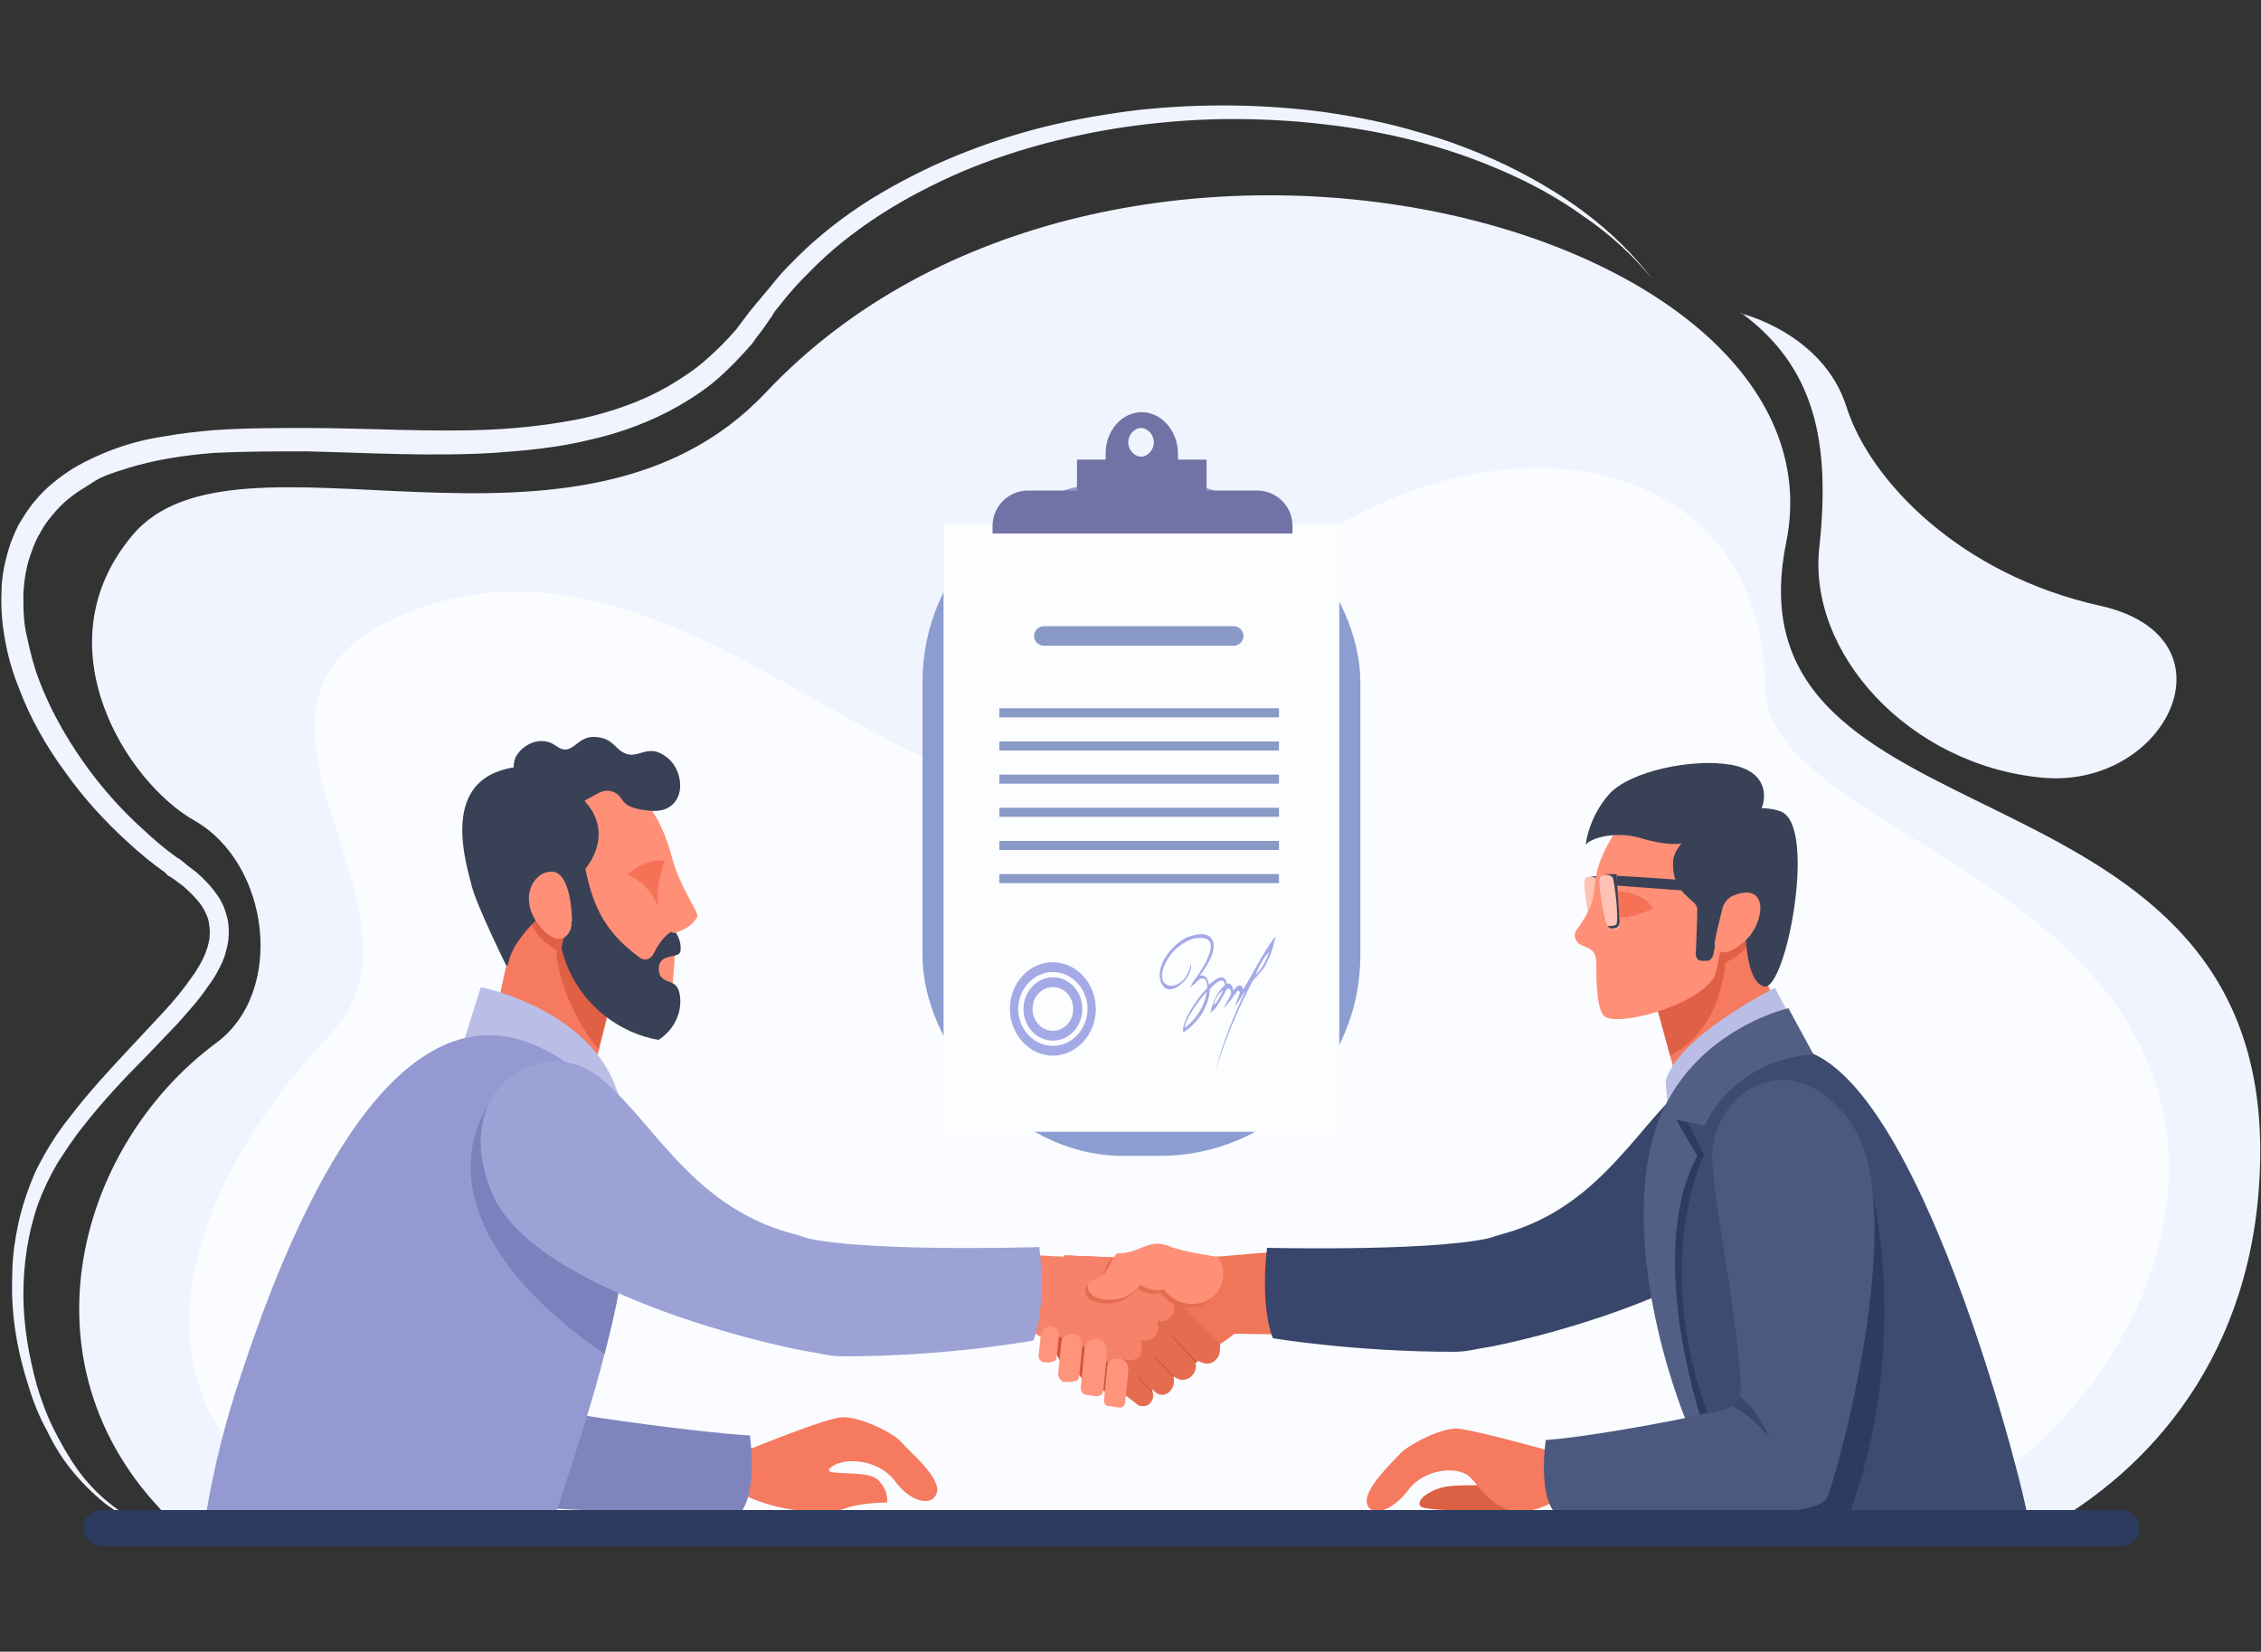
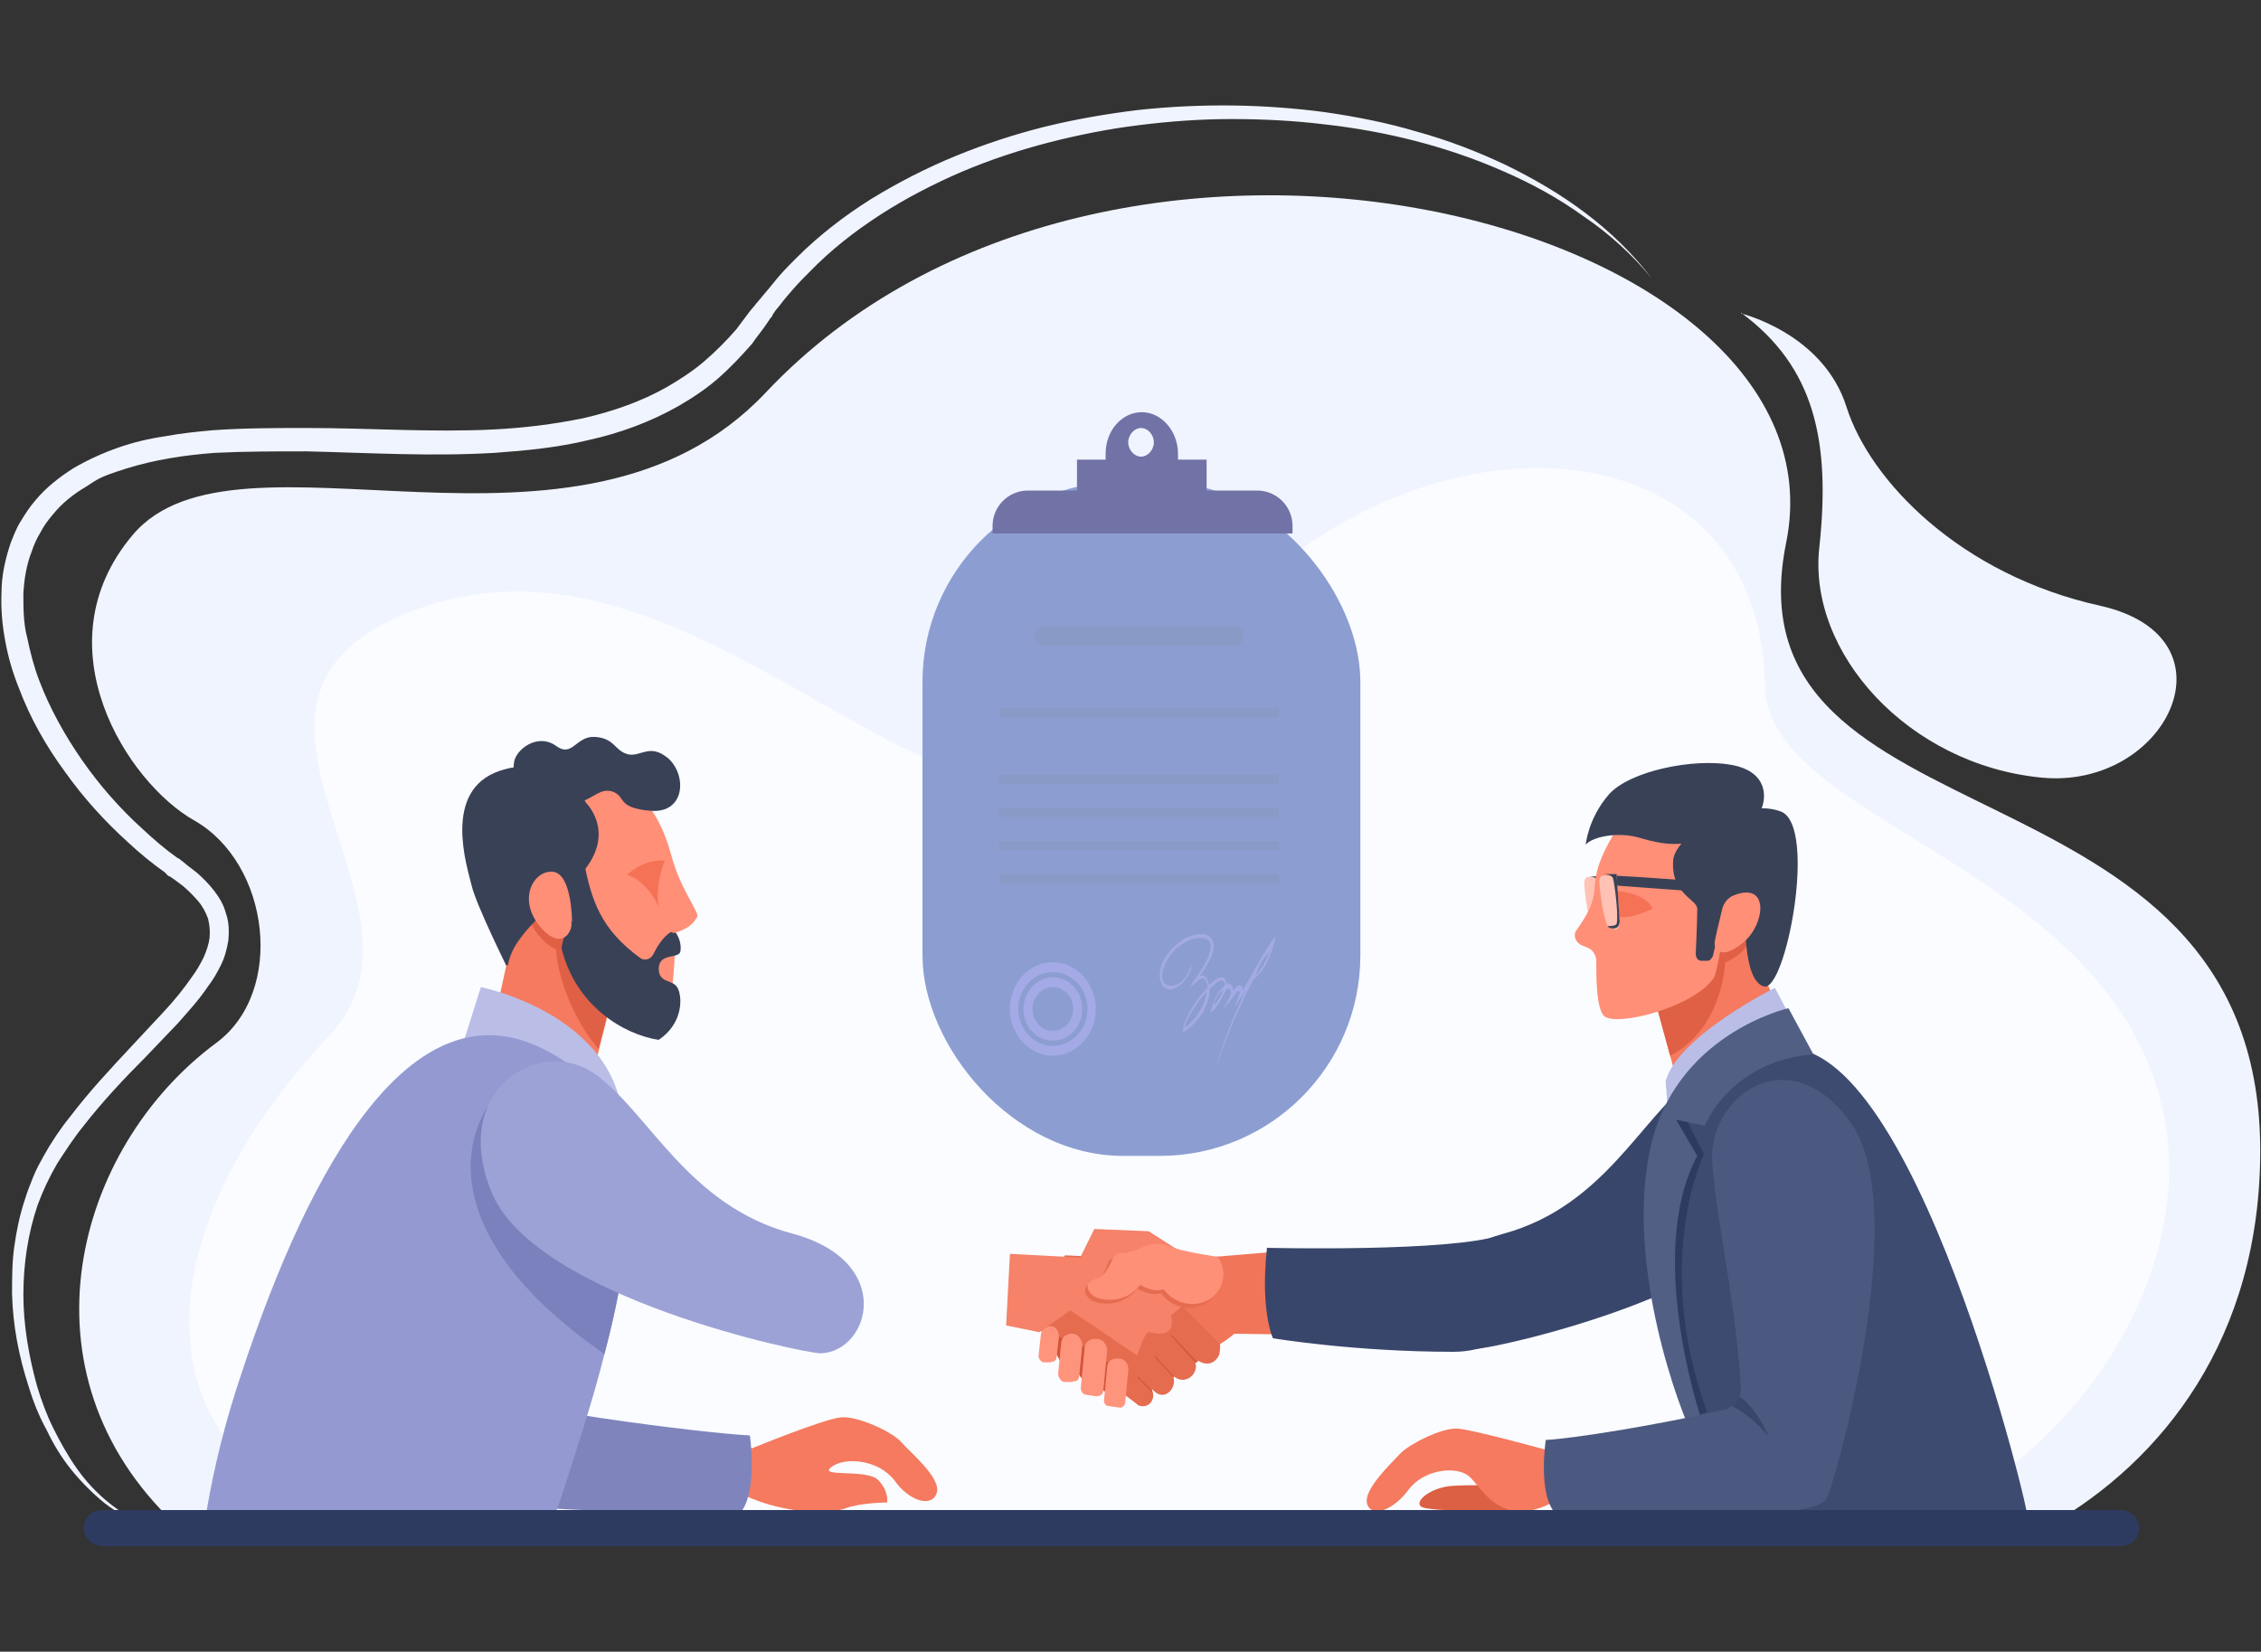
<svg xmlns="http://www.w3.org/2000/svg" id="_레이어_1" data-name=" 레이어 1" width="300" height="219.2" version="1.1" viewBox="0 0 300 219.2">
  <rect x="0" y="0" width="300" height="219.2" fill="#333333" stroke="none" />
  <defs>
    <style>
      .cls-1 {
        fill: #f07559;
      }

      .cls-1, .cls-2, .cls-3, .cls-4, .cls-5, .cls-6, .cls-7, .cls-8, .cls-9, .cls-10, .cls-11, .cls-12, .cls-13, .cls-14, .cls-15, .cls-16, .cls-17, .cls-18, .cls-19, .cls-20, .cls-21, .cls-22, .cls-23, .cls-24, .cls-25, .cls-26, .cls-27, .cls-28, .cls-29, .cls-30 {
        stroke-width: 0px;
      }

      .cls-2 {
        fill: #e06046;
      }

      .cls-3 {
        fill: #7f84bd;
      }

      .cls-4 {
        fill: #ff947d;
      }

      .cls-5 {
        fill: #899ac7;
      }

      .cls-6 {
        fill: #8c9ed1;
      }

      .cls-7 {
        fill: #ff9078;
      }

      .cls-8 {
        fill: #9ca2d6;
      }

      .cls-9 {
        fill: #2e3b61;
      }

      .cls-10 {
        fill: #f58269;
      }

      .cls-11 {
        fill: #fcfdff;
      }

      .cls-12 {
        fill: #7172a6;
      }

      .cls-13 {
        fill: #394157;
      }

      .cls-14 {
        fill: #7b81bd;
      }

      .cls-15 {
        fill: #ff8f77;
      }

      .cls-16 {
        fill: #39466b;
      }

      .cls-17 {
        fill: #4b5980;
      }

      .cls-18 {
        fill: #db6044;
      }

      .cls-19 {
        fill: #babee6;
      }

      .cls-20 {
        fill: #fafcff;
      }

      .cls-21 {
        fill: #d15538;
      }

      .cls-22 {
        fill: #949ad1;
      }

      .cls-23 {
        fill: #e66c50;
      }

      .cls-24 {
        fill: #f57a5f;
      }

      .cls-25 {
        fill: #3e4b70;
      }

      .cls-26 {
        fill: #f0f4ff;
      }

      .cls-27 {
        fill: #f57256;
      }

      .cls-28 {
        fill: #515f85;
      }

      .cls-29 {
        fill: #ffc2b5;
      }

      .cls-30 {
        fill: #a3aae6;
      }
    </style>
  </defs>
  <path class="cls-26" d="M272.1,202.4c-2.4,1.4-86.7,1.1-86.7,1.1H61.6s-36.7.3-38.4-1.3c-21.2-20-13.4-49.8,5.5-63.8,9.2-6.8,7.1-23.8-2.9-29.5-8.9-5-20.6-23.2-8.2-37.9,13.8-16.4,59.1,7.5,84-18.9,45.4-48.2,144.1-22.9,135.4,19.9-8.4,41.4,62.6,27,62.9,80.4.1,25.3-13.1,41.5-27.9,50h.1Z" />
  <path class="cls-20" d="M45,199.4c-21.4-3.1-30.7-30.7-1.2-62.1,15.6-16.6-18-42.9,8.5-55.2,42.9-19.7,79.6,49.8,103.4,9.4,22.3-37.8,77.8-40.4,78.5-.4.3,18.4,47.2,24,53.1,57.9,4.2,24.6-18.3,51.4-40.3,54.8-22.7-.6-189.7-2-189.7-2l-12.3-2.5h0Z" />
  <path class="cls-26" d="M19.4,202.4c-2-.6-3.8-1.6-5.5-2.9-1.6-1.3-3.1-2.8-4.4-4.4-1.3-1.6-2.4-3.4-3.3-5.3-1-1.8-1.8-3.8-2.4-5.8-1.3-4-2.1-8.1-2.2-12.3,0-2.1,0-4.2.3-6.3s.7-4.1,1.4-6.2c.3-1,.7-2,1.1-3,.4-1,.9-1.9,1.4-2.8,1-1.8,2.2-3.6,3.5-5.2,2.5-3.3,5.4-6.4,8.2-9.4,1.4-1.5,2.8-3,4.2-4.5,1.4-1.5,2.7-3.1,3.8-4.7.6-.8,1.1-1.7,1.5-2.5.4-.9.7-1.8.8-2.6.1-.9,0-1.8-.2-2.6-.3-.8-.7-1.6-1.3-2.3-.6-.7-1.3-1.4-2-2-.4-.3-.8-.6-1.2-.9l-.6-.4c-.2,0-.4-.3-.6-.5-1.7-1.2-3.4-2.6-4.9-4-3.1-2.8-6-6-8.4-9.4-2.5-3.4-4.6-7.1-6.1-11.1-.8-2-1.4-4-1.8-6.2-.4-2.1-.6-4.3-.5-6.5,0-2.2.5-4.4,1.2-6.5.4-1,.8-2.1,1.4-3,.6-1,1.2-1.9,1.9-2.7,1.4-1.7,3.2-3.1,5.1-4.3,1.9-1.1,3.9-2,5.9-2.7s4.1-1.2,6.2-1.5c2.1-.4,4.2-.6,6.3-.8,4.2-.3,8.4-.3,12.5-.3,8.3,0,16.5.6,24.7.2,4.1-.2,8.1-.7,12-1.5,3.9-.9,7.7-2.2,11.2-4.2,1.7-1,3.4-2.1,4.9-3.4,1.5-1.3,2.9-2.7,4.2-4.2.6-.8,1.2-1.6,1.8-2.4l.5-.6c.2-.2.3-.4.5-.6l.5-.6.5-.6c.7-.8,1.3-1.6,2-2.4s1.4-1.5,2.2-2.3c3-3,6.4-5.6,9.9-7.8,3.6-2.2,7.3-4.1,11.2-5.7,3.9-1.6,7.9-2.9,11.9-3.9,4.1-1,8.2-1.7,12.3-2.2,8.3-.9,16.7-.8,24.9.3,4.1.6,8.2,1.4,12.2,2.6,4,1.1,7.9,2.6,11.7,4.4,3.7,1.8,7.3,3.9,10.6,6.4s6.3,5.4,8.8,8.7c-2.6-3.2-5.7-6-9.1-8.3-3.3-2.4-7-4.4-10.7-6-7.5-3.3-15.6-5.3-23.7-6.2-4.1-.5-8.2-.7-12.3-.7s-8.2.3-12.2.8c-4.1.5-8.1,1.3-12,2.3-3.9,1-7.8,2.3-11.6,3.9-3.7,1.6-7.4,3.5-10.8,5.7s-6.6,4.7-9.4,7.6c-.7.7-1.4,1.4-2.1,2.2-.7.8-1.3,1.5-1.9,2.3l-.5.6-.4.6c0,.2-.3.4-.4.6l-.4.6c-.6.9-1.3,1.7-1.9,2.6-1.4,1.6-2.9,3.2-4.5,4.6s-3.4,2.6-5.3,3.7c-3.7,2.1-7.8,3.6-11.9,4.5-4.1,1-8.3,1.4-12.5,1.7-8.4.5-16.6,0-24.9-.2-4.1,0-8.2,0-12.2.2-4,.3-8,.9-11.8,2.1s-3.7,1.4-5.3,2.4c-1.7,1-3.2,2.2-4.4,3.7-.6.7-1.2,1.5-1.6,2.3-.5.8-.9,1.7-1.2,2.6-.7,1.8-1,3.7-1.1,5.6,0,1.9,0,3.9.5,5.8.4,1.9.9,3.9,1.6,5.7,1.4,3.7,3.4,7.3,5.7,10.6,2.3,3.3,5,6.4,8,9.1,1.5,1.4,3,2.7,4.7,3.9.2,0,.4.3.6.4l.6.5c.4.3.9.7,1.3,1,.8.7,1.6,1.5,2.3,2.4.7.9,1.3,1.9,1.6,3.1.4,1.1.4,2.4.3,3.5-.2,1.2-.5,2.3-1,3.3s-1,1.9-1.7,2.8c-1.2,1.8-2.6,3.3-4,4.9-1.4,1.5-2.9,3-4.3,4.5-2.9,2.9-5.7,5.9-8.2,9.1-1.3,1.6-2.4,3.3-3.5,5-1,1.7-1.9,3.6-2.6,5.5-1.3,3.8-1.9,7.9-1.9,11.9s.7,8.1,1.8,12.1c.6,2,1.3,3.9,2.2,5.7.9,1.8,1.9,3.6,3.1,5.3s2.6,3.2,4.2,4.5c1.6,1.3,3.4,2.4,5.3,3.1h-.3Z" />
  <g>
    <g>
      <polygon class="cls-1" points="163.7 177 170.8 177.1 170.7 166 161.1 166.8 163.7 177" />
      <g>
        <path class="cls-24" d="M236.9,136s-7.6,9.4-14,8.9l-1.3-4.8-3.3-12.1,12.4-6.2,1.4,3.2,4.8,11.1h0Z" />
        <path class="cls-2" d="M228.9,127.8s-.3,8.7-7.3,12.3l-3.3-12.1,12.4-6.2,1.4,3.2c-.5,1-1.5,2-3.3,2.8h.1Z" />
        <g>
          <path class="cls-29" d="M212.3,123.5h-.3c-.3,0-.5,0-.7-.3,0,0,0-.2-.1-.2-.3-.9-.8-2.8-1-5.8,0-.3.1-.7.4-.8.1,0,.3,0,.4,0h1.5c0,0,.5,6.4.5,6.4,0,.5-.3.9-.7.9h0Z" />
          <path class="cls-13" d="M212.3,123.5h-.3c-.3,0-.5,0-.7-.3.3,0,1.1,0,1.2-.3.3-1-.3-5.7-.5-6.1-.1-.2-.5-.5-1.4-.5.1,0,.3,0,.4,0h1.5c0,0,.5,6.4.5,6.4,0,.5-.3.9-.7.9Z" />
        </g>
        <path class="cls-15" d="M215.6,108.4s-2.9,4-3.7,7.2c-.7,3,.3,3.6-2.7,7.8-.5.6-.2,1.5.4,1.9.3.2.7.3,1.1.5.7.3,1.1,1,1.1,1.8,0,2.1,0,6.1,1,7.2,1.5,1.6,12.3-1.2,14.7-5.2,0,0,1.7-5.4.8-11.1s-1.4-9.6-3.3-10.6-9.4.4-9.4.4h0Z" />
        <path class="cls-27" d="M212.9,118.2l.7,2.6s.5,2.2,5.7-.2c0,0-.8-2.5-6.4-2.4Z" />
        <path class="cls-13" d="M225.8,127.5h.8c.3,0,.6-.4.7-.7l1.1-5c.1-.5,3.2-1,3.2-1,0,0-.5,9.2,2.4,10.1,2.9,1,7.2-21.3,2.3-23.2s-14,2.8-14.3,6.5c-.3,4.6,3.3,5.1,3.2,6.5,0,1.5-.2,5.9-.2,5.9,0,.5.3.9.7.9h.1Z" />
        <path class="cls-13" d="M214.1,116.2s17.1.9,18.8,1.9c1.3.7,1.3,2.6,1.2,3.4,0,.3-.2.5-.5.5h-1.1l-.7-3.2-17.7-1.3v-1.3Z" />
        <path class="cls-15" d="M230.1,118.8c-.8.3-1.4,1-1.6,1.9-.4,1.6-1,4.1-1,4.5,0,.7.8,2.4,3.9-.2,2.8-2.4,3.4-8-1.3-6.2h0Z" />
        <path class="cls-13" d="M210.4,112.1c.8-1,4.2-1.8,7.2-.9s4.6.9,6.2.7c1.6-.2,9-2.7,9.8-4.3s1.1-5.2-3.9-6.1-13.4.8-16.2,3.9c-2.8,3.2-3.1,6.7-3.1,6.7Z" />
        <g>
          <path class="cls-29" d="M214.2,123.2h-.2c-.3,0-.5,0-.7-.3,0,0,0,0-.1-.2-.3-.9-.8-2.8-1-5.7,0-.3.1-.7.4-.8.1,0,.3,0,.4,0h1.5c0,0,.4,6.3.4,6.3,0,.5-.3.9-.7.9h0Z" />
          <path class="cls-13" d="M214.2,123.2h-.2c-.3,0-.5,0-.7-.3.3,0,1.1,0,1.2-.3.3-1-.3-5.6-.5-6.1-.1-.2-.5-.5-1.4-.5.1,0,.3,0,.4,0h1.5c0,0,.4,6.3.4,6.3,0,.5-.3.9-.7.9h0Z" />
        </g>
      </g>
      <g>
        <path class="cls-16" d="M168.1,165.6s24.6.6,31-1.7c6.3-2.3,7.1,15.4-6.2,15.5-13.3,0-24-1.8-24-1.8,0,0-1.7-3.6-.8-11.9h0Z" />
        <path class="cls-16" d="M195.9,179c2.2,0,36.2-7.3,41.8-20.6s-6.1-20.1-13-15.2c-6.9,5-11.8,16.8-25.1,20.5-13.3,3.6-9.9,15.1-3.6,15.3h0Z" />
      </g>
      <path class="cls-25" d="M220.3,164.5c.3,4.9,1.3,10.3,2.8,16.1s5.9,19.5,6.1,20h39.7c-1-5.6-18.5-74.2-36.9-59.4-8.2,6.6-12.4,12.3-11.7,23.3h0Z" />
      <path class="cls-19" d="M237.3,134.5l-1.8-3.4s-12.9,6.4-14.5,12.4l.3,3.8,16-12.8Z" />
      <path class="cls-9" d="M223.3,147.7l2.8,5.5s-6.9,13.9.4,34.2l-2.2.7-4-20.5.3-18.7,2.4-4,.4,2.8h0Z" />
      <path class="cls-28" d="M240.6,139.9l-3.3-6.1s-15.2,3.4-18.4,18.9c-3.2,15.5,4,34.7,6,38.5l1.3-1.4s-8.2-22.9-1-36.4l-2.8-4.8,3.8.8s3.3-8.6,14.5-9.5h-.1Z" />
-       <path class="cls-9" d="M245.1,149.3c4.3,5.7,8.7,31.1-.4,53.3h-13.2l13.6-53.3h0Z" />
      <g>
        <path class="cls-18" d="M201.6,200.4s-12.2.4-13.1-.5c-.8-.8,1.5-2.5,4.1-2.7s6.2,0,6.2,0l2.8,3.2Z" />
        <path class="cls-24" d="M209.1,192.1l-4,.3s-9.4-2.6-11.6-2.8c-2.2-.2-6.5,2.1-7.6,3.2-1.1,1.2-5.1,4.9-4.5,6.8s3.5.8,5.5-1.9,6.3-3.2,8-1.8,4.4,7.8,12.3,2.8l2-6.6h0Z" />
      </g>
      <path class="cls-17" d="M242.2,199c-1.9,3.5-36.1,1.5-36.1,1.5-2-2.8-1-9.4-1-9.4,3.8-.2,14.9-2,23.6-4,.4,0,.8-.3,1.1-.5.5-.3.8-.8,1-1.3.1-.3.2-.7.2-1.1-.7-11.6-3.2-21.8-3.8-29.8-.7-9,10.4-16.9,18.5-5.2,8,11.7-2.3,47.8-3.4,49.9h-.1Z" />
    </g>
    <path class="cls-16" d="M234.8,190.8c-1.9-2.3-3.6-3.5-5-4.2.5-.3.8-.8,1-1.3,1.5,1.1,2.8,2.9,4,5.6h0Z" />
  </g>
  <g>
    <g>
      <rect class="cls-6" x="122.4" y="63.9" width="58.1" height="89.5" rx="26.6" ry="26.6" />
      <g>
-         <rect class="cls-11" x="125.2" y="69.6" width="52.5" height="80.6" />
        <path class="cls-5" d="M163.7,85.7h-25.2c-.7,0-1.3-.6-1.3-1.3s.6-1.3,1.3-1.3h25.2c.7,0,1.3.6,1.3,1.3s-.6,1.3-1.3,1.3Z" />
        <g>
          <rect class="cls-5" x="132.6" y="94" width="37.1" height="1.2" />
-           <rect class="cls-5" x="132.6" y="98.4" width="37.1" height="1.2" />
          <rect class="cls-5" x="132.6" y="102.8" width="37.1" height="1.2" />
          <rect class="cls-5" x="132.6" y="107.2" width="37.1" height="1.2" />
          <rect class="cls-5" x="132.6" y="111.6" width="37.1" height="1.2" />
          <rect class="cls-5" x="132.6" y="116" width="37.1" height="1.2" />
        </g>
        <g>
          <path class="cls-30" d="M139.7,127.7c-3.2,0-5.7,2.8-5.7,6.2s2.6,6.2,5.7,6.2,5.7-2.8,5.7-6.2-2.6-6.2-5.7-6.2ZM139.7,138.8c-2.5,0-4.6-2.2-4.6-4.9s2.1-4.9,4.6-4.9,4.6,2.2,4.6,4.9-2.1,4.9-4.6,4.9Z" />
          <path class="cls-30" d="M139.7,129.7c-2.1,0-3.9,1.9-3.9,4.2s1.7,4.2,3.9,4.2,3.9-1.9,3.9-4.2-1.7-4.2-3.9-4.2ZM139.7,136.8c-1.5,0-2.7-1.3-2.7-2.9s1.2-2.9,2.7-2.9,2.7,1.3,2.7,2.9-1.2,2.9-2.7,2.9Z" />
        </g>
        <path class="cls-30" d="M169.3,124.2c-1.7,2-3.9,6.7-4.4,7.1,0-.2,0-.4-.3-.5s-.6.2-1,.7c0-.5-.1-.8-.6-1h-.3c0-.2,0-.4-.2-.6-.4-.5-1.2,0-2.1.8-.1-.9-.6-1.4-1.2-1.2,1.1-1.5,2.6-3.9,1.4-5.1-.8-.8-2.3-.3-3.1,0-1.7.8-3.9,3.2-3.6,5.4.6,3.5,4.6,0,4.1-1.9-.6,3.9-5.2,3.9-3.4,0,.5-1,1.2-1.9,2.1-2.5.6-.4,1.4-.9,2.2-.9,3.8-.4.4,4.5-.6,5.8h0l-.4.8s.5-.5.7-.6h0c1-1.2,1.6-.6,1.6.6-1.7,1.7-3.5,4.8-3.2,5.9,1.8-1.1,3.3-3.2,3.5-5.4v-.3c.8-.9,1.5-1.4,1.8-1.1s.2.4.2.6c-.9.6-1.7,2.5-1.9,3.6,0,0,.2-.2.4-.3h0c.6-.6,1.2-1.8,1.7-2.7.3-.5.8,0,.6.6-.3.7-.8,1.4-.9,1.8.4-.4,1.6-2,1.8-2.3.1,0,.3,0,.3.2,0,.3-.5,1.2-.6,1.9.4-.7,1-1.6,1.4-2.2,0,0,.1,0,0,0-1.6,3.4-3,6.8-4,10.5,1.3-4,2.9-7.9,4.9-11.7.8-.9,1.6-1.7,1.9-2.5.6-1.1.9-2.3,1.2-3.6h0ZM157.2,136.4c0-1,1.6-3.3,2.9-4.8-.2,1.9-1.5,3.8-2.9,4.8ZM161.1,133.4c0-.8.8-1.8,1.2-2-.3.7-.8,1.6-1.2,2ZM166.6,129.4c.5-1.4,1.1-2.3,1.8-3.1-.2.6-.5,1.3-.8,1.8-.2.4-.6.9-1,1.3Z" />
      </g>
    </g>
    <path class="cls-12" d="M166.6,65.1h-6.5v-4.1h-3.8v-.8c0-3-2.2-5.5-4.8-5.5s-4.8,2.4-4.8,5.5v.8h-3.8v4.1h-6.5c-2.6,0-4.7,2.1-4.7,4.7v1h39.8v-1c0-2.6-2.1-4.7-4.7-4.7h-.2ZM151.4,56.8c.9,0,1.7.9,1.7,1.9s-.8,1.9-1.7,1.9-1.7-.9-1.7-1.9.8-1.9,1.7-1.9Z" />
  </g>
  <g>
    <path class="cls-1" d="M161.6,166.8s-1,.5-2.3.6c-1.2,0-6.6,4.5-6.6,4.5l7.7,7.3s4.3-2,5.9-5.2l-4.8-7.3h.1Z" />
    <path class="cls-23" d="M158.8,180.8h-.2c.5,1.5-1.3,3.1-2.8,1.9h0s-.1,0-.1.1h0c.4,1.3-.9,2.9-2.2,2.1-.2-.1-.6-.5-.6-.5h0s-.1,0,0,.2h0c.4,1-.3,2.2-1.5,2-.2,0-.4-.1-.6-.3l-3.8-2.9-11.3-8.6,5.6-8.2,7.2.3,5.5,3.5,1.5,1.5,6.4,6.5s0,.7-.1,1.3c-.2.6-1.1,1.9-2.8.9l-.2.2Z" />
-     <path class="cls-10" d="M155.6,174.4c-.5.8-1.3,1.1-1.8.9-.1,0-.2.1-.2.2.1.5.2,1.4-.4,1.9-.5.5-1.2.5-1.6.5s-.3.1-.2.3c.2.6.1,1.4-.2,1.8-.5.6-1.4.6-2.6.3-.6-.2-1.2,1.6-1.7,3.1l-10.5-7.1,4.8-9.7,7.2.3,5.5,3.5,1.5,1.5c.4.6.6,1.7.3,2.3v.2Z" />
+     <path class="cls-10" d="M155.6,174.4s-.3.1-.2.3c.2.6.1,1.4-.2,1.8-.5.6-1.4.6-2.6.3-.6-.2-1.2,1.6-1.7,3.1l-10.5-7.1,4.8-9.7,7.2.3,5.5,3.5,1.5,1.5c.4.6.6,1.7.3,2.3v.2Z" />
    <polygon class="cls-21" points="139.9 179.2 140.7 180.7 142.8 181.9 143.7 183.2 145.8 184.1 146.9 184.9 147.3 181.1 146.1 180.1 144 178.8 143.1 178.3 141.2 177.7 140.1 177.2 139.9 179.2" />
    <path class="cls-23" d="M161.1,167.3s-4.9-.7-6.4-1.4c-1.6-.6-2.4-.3-3.3,0-.9.4-2.7,1.1-3.7,1.1s-.9,2.8-2.6,3.2c-1.7.5-1.2,1.7-.4,2.3.8.5,4,1.3,6.2-1.5,0,0,1.6,1.1,3.1.6,0,0,1.9,2.8,5.3,1.7,2.4-.8,3.5-3.9,1.8-6.1h0Z" />
    <path class="cls-7" d="M161.6,166.8s-4.9-.7-6.4-1.4c-1.6-.6-2.4-.3-3.3,0-.9.4-2.4,1-3.4.9s-1.2,2.9-3,3.4-1.2,1.7-.4,2.3c.8.5,4,1.3,6.2-1.5,0,0,1.6,1.1,3.1.6,0,0,1.9,2.8,5.3,1.7,2.4-.8,3.5-3.9,1.8-6.1h0Z" />
    <path class="cls-4" d="M148.5,186.8l-1.4-.2c-.4,0-.7-.4-.6-.9l.4-4.2c0-.8.7-1.3,1.4-1.2h.3c.7.1,1.2.8,1.1,1.6l-.4,4.2c0,.4-.4.8-.8.7h0Z" />
    <path class="cls-4" d="M142.3,183.4h-1.2c-.4-.2-.7-.6-.7-1.1l.4-4c0-.8.7-1.3,1.4-1.3h.2c.7.1,1.2.8,1.2,1.6l-.4,4c0,.5-.4.8-.8.7h0Z" />
    <path class="cls-4" d="M139.5,180.8h-1.1c-.4-.2-.6-.5-.6-.9l.3-2.7c0-.7.7-1.2,1.3-1.2h0c.7,0,1.1.7,1.1,1.4l-.3,2.7c0,.4-.4.7-.7.6h0Z" />
    <path class="cls-4" d="M145.4,185.3l-1.3-.2c-.4,0-.7-.5-.7-.9l.5-5.2c0-.8.7-1.4,1.5-1.3h.3c.7.1,1.2.8,1.2,1.6l-.5,5.2c0,.5-.4.8-.9.8h-.1Z" />
    <path class="cls-21" d="M152.8,184.7h0l-1.9-1.9h0q0-.1.1-.1l1.9,1.9s-.1,0,0,.2h-.1Z" />
    <path class="cls-21" d="M155.8,182.7s-.1,0-.1.1l-2.5-2.7h0q0-.1.1-.1l2.5,2.7Z" />
    <path class="cls-21" d="M158.8,180.8h-.2l-3.2-3.5h0q0-.1.1-.1l3.3,3.5h0Z" />
  </g>
  <g>
    <polygon class="cls-10" points="143.4 166.9 134 166.4 133.5 175.9 137.9 176.8 143 173.2 143.4 166.9" />
    <g>
      <g>
        <polygon class="cls-24" points="65.7 134.9 77.8 145.8 79.5 139.2 81.5 131.3 79.9 124.7 70.6 119.2 69.3 118.4 65.7 134.9" />
        <path class="cls-15" d="M67.5,104.6c2.5-2.1,8.6-3.6,13.2-1.7s7,5.5,8.4,10.7c1.2,4.5,3.8,7.6,3.4,8.1-.5.8-.9,1.4-2.9,2.1,0,0,0,7.8-1.1,10.2-1.1,2.4-13.6-1.2-13.6-10.5,0,0-8.2-5.2-9.3-9.5-1.1-4.3-2.3-6.1,1.8-9.5h0Z" />
        <path class="cls-27" d="M88.2,114.2s-1.5,3.9-.7,6.4c0,0-1.4-3.6-4.3-4.5,0,0,2.1-2.1,5-1.9Z" />
        <path class="cls-2" d="M73.8,125.9c0,2.7,1.8,8.9,5.6,13.3l2-7.9-1.6-6.5s-8-8-9.3-5.5c-1.4,2.9,1.5,5.8,3.2,6.7h.1Z" />
        <path class="cls-13" d="M89.2,123.8c.2,0,.4,0,.5,0,.3.5.7,1.3.6,2.3,0,1.3-2.8.2-2.9,2.4,0,2.2,2,1.3,2.6,2.8s.4,4.7-2.6,6.7c-4.7-.7-11.1-4.6-12.9-12.2.8-4.1,1.6-2,1-5.3s-.7-4.9-.7-4.9c0,0,2.6-1.9,2.7-1.1,1,5,2.2,8.8,7.4,12.6.6.5,1.5.2,1.8-.5.5-1,1.3-2.3,2.3-2.9h.2Z" />
        <path class="cls-13" d="M67.2,128.2s-4-8.1-4.6-10.6-4-12.7,3.7-15.3c7.7-2.6,11.5,4.3,11.5,4.3,0,0,3.8,3.7-.2,8.8-4.1,5.1-9.5,8.3-10.2,12.7h-.2Z" />
        <path class="cls-15" d="M75.8,122.3c.3,1.1-1.2,4.2-4.2.6-3-3.7-.7-7.5,1.8-7.2s2.5,6.6,2.5,6.6h-.1Z" />
        <path class="cls-13" d="M88.5,100.5c2.7,2.2,2.5,7.5-2.2,7.1s-3.1-2-5.2-2.6c-2.1-.5-2.9,2.2-7.4,1.8s-5.8-3.9-5.5-5.6c.2-1.7,3.1-4,5.6-2.2,2.2,1.6,2.6-1.4,5.2-1.2,2.6.2,2.5,1.8,4.3,2.3,1.7.4,2.9-1.5,5.3.5h-.1Z" />
      </g>
      <g>
        <path class="cls-24" d="M95.4,190.8l4.4,1.4s9.5-3.9,11.8-4.1c2.3-.2,6.9,2,8,3.3,1,1.2,5.3,4.7,4.7,6.7s-3.6,1.2-5.6-1.6c-2.1-2.8-6.6-3.2-8.4-1.8s4.7.2,6.2,1.7,1.2,3,1.2,3c0,0-3.5,0-5.6.8s-8.8.8-14.6-2.4l-2.1-6.8v-.2Z" />
        <g>
          <path class="cls-3" d="M62.1,184.3c4,2.5,31.2,5.9,37.4,6.2,0,0,1,6.9-1,9.9,0,0-27.6,1-35.1-1.7-7.4-2.7-1.3-14.3-1.3-14.3h0Z" />
          <path class="cls-19" d="M61.5,138.3l2.3-7.3s19.3,3.8,18.9,19.5c0,0-21.2-12.2-21.2-12.2Z" />
          <path class="cls-22" d="M83.2,162.9c-.3,5.1-1.4,10.7-3,16.8-1.5,6-3.6,12.4-5.8,19.2-.2.6-.4,1.1-.6,1.7H27.4c1-5.9,2.5-12,4.6-18.2,9.5-28.9,22.7-50.7,39-43.7,9.9,4.3,13,12.9,12.2,24.3h0Z" />
-           <path class="cls-8" d="M137.9,165.5s-25.7.8-32.3-1.6c-6.6-2.4-7.5,16.1,6.4,16.1s25.1-2.1,25.1-2.1c0,0,1.8-3.7.8-12.5h0Z" />
          <path class="cls-14" d="M83.2,162.9c-.3,5.1-1.4,10.7-3,16.8-25.8-17.9-16.8-32.7-13.6-35l16.5,18.2h0Z" />
          <path class="cls-8" d="M108.9,179.6c-2.3,0-37.7-7.4-43.6-21.2-5.8-13.8,6.4-21,13.6-15.9s12.3,17.5,26.2,21.2c13.8,3.7,10.3,15.7,3.8,15.9Z" />
        </g>
      </g>
    </g>
  </g>
  <path class="cls-9" d="M283.9,202.7h0c0,1.4-1.1,2.5-2.6,2.5H13.7c-1.4,0-2.6-1.1-2.6-2.4h0c0-1.1.7-2,1.7-2.3.3,0,.5-.1.8-.1h267.7c.5,0,1,.1,1.4.4.7.4,1.1,1.2,1.1,2h0Z" />
  <path class="cls-26" d="M231,41.5c9.8,7.2,11.9,17.1,10.4,31.1-1.6,14,11.8,28.9,29.5,30.6,16.6,1.6,26.4-18.6,7.8-22.8-18.6-4.1-30.6-16.6-33.7-26.4-3.1-9.8-14-12.4-14-12.4h0Z" />
</svg>